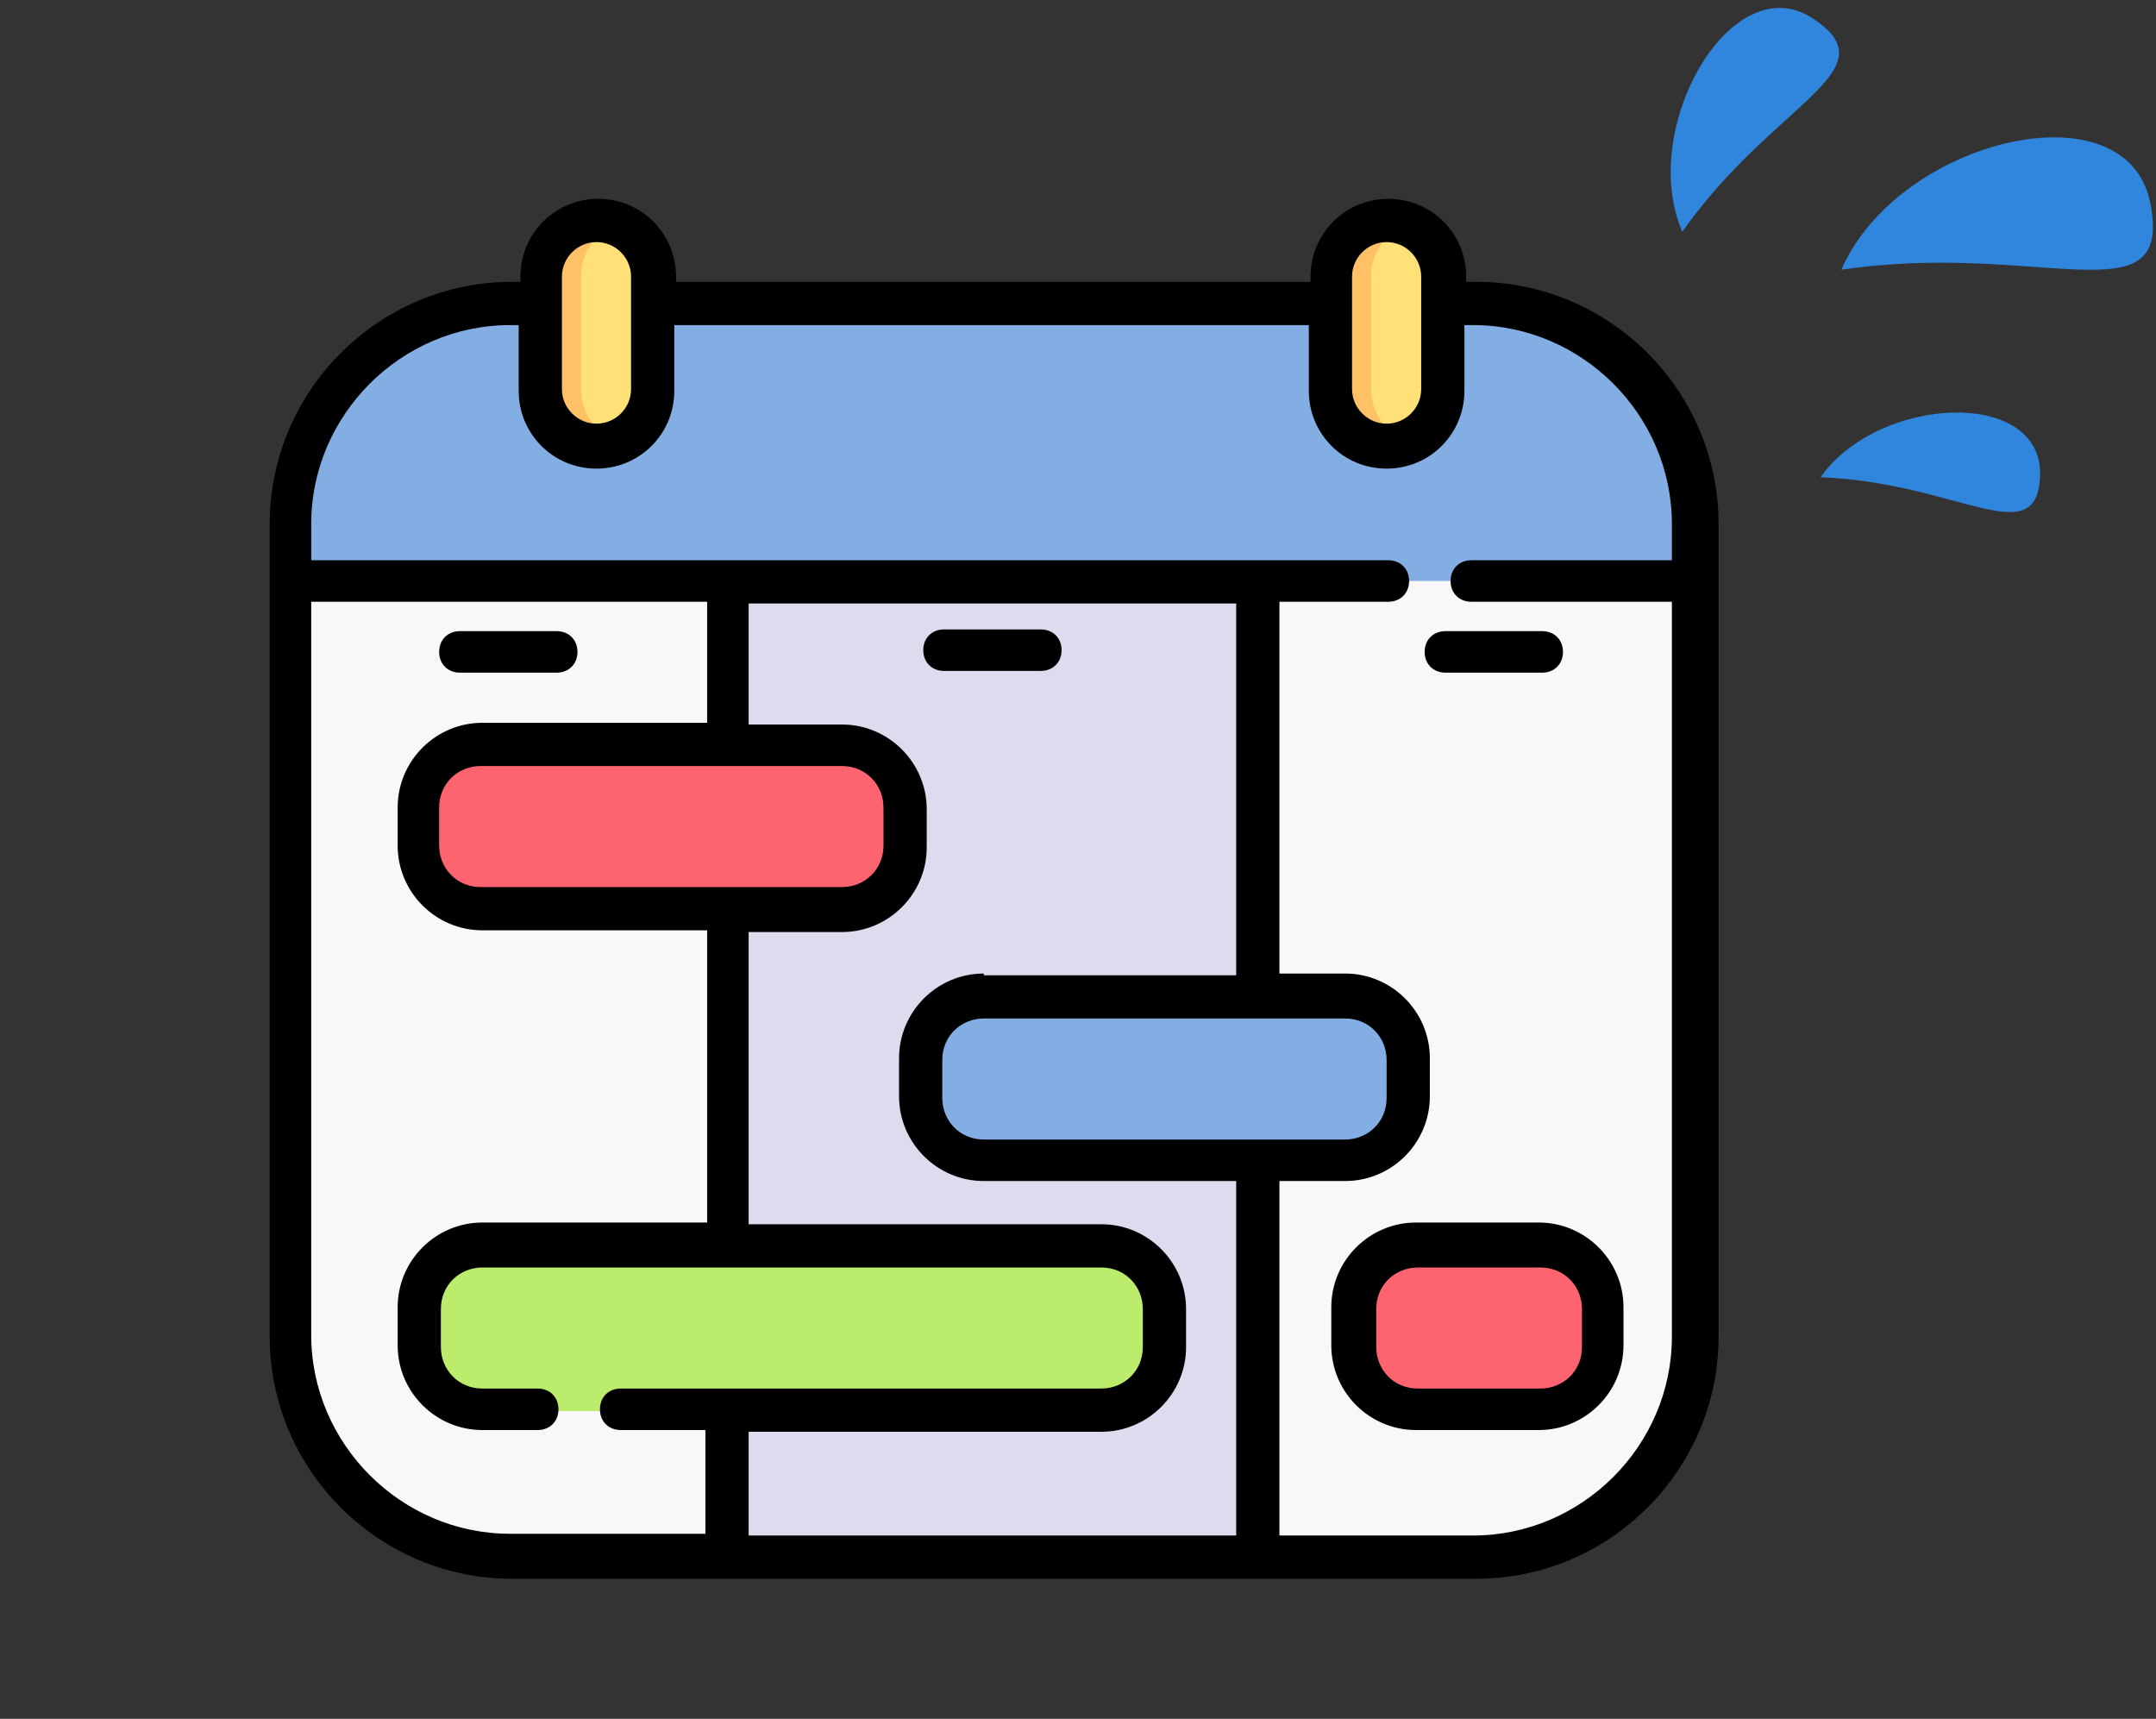
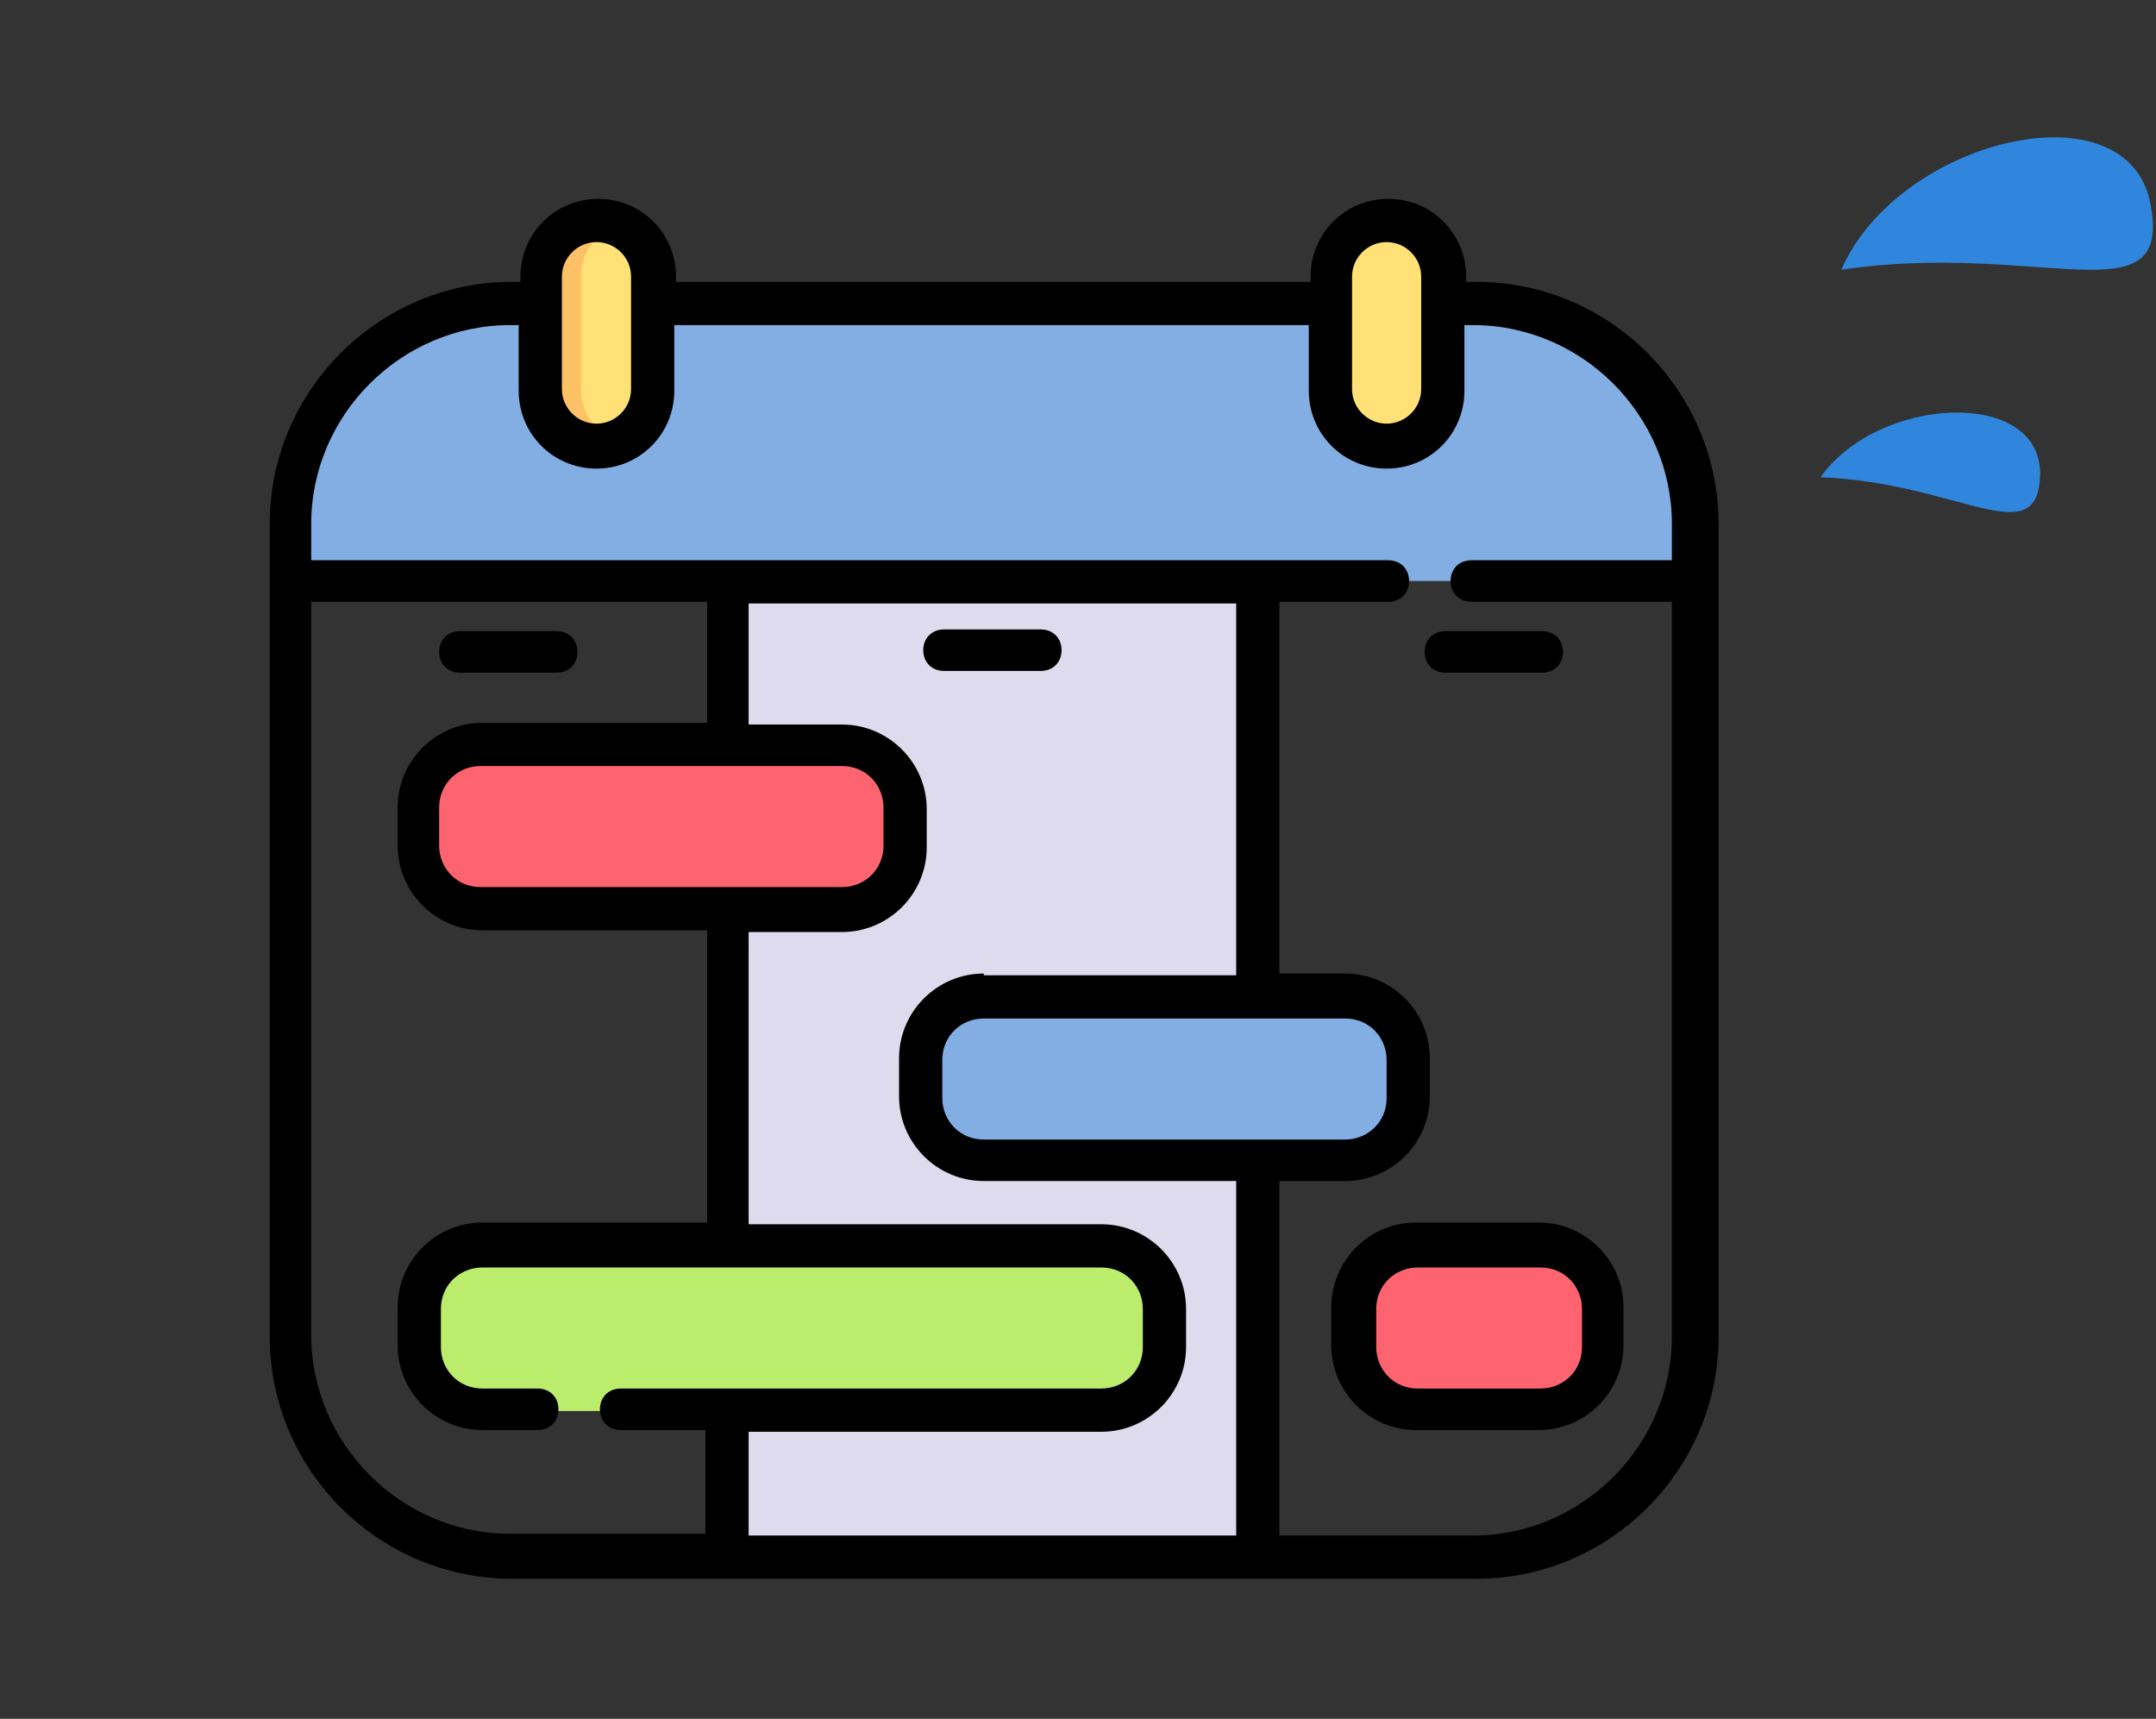
<svg xmlns="http://www.w3.org/2000/svg" id="_レイヤー_1" version="1.1" viewBox="0 0 124.7 99.4">
  <rect x="0" y="0" width="124.7" height="99.4" fill="#333333" stroke="none" />
  <defs>
    <style>
      .st0 {
        fill: #ffe177;
      }

      .st1 {
        fill: #fe646f;
      }

      .st2 {
        fill: #3086dc;
      }

      .st3 {
        fill: #fec165;
      }

      .st4 {
        fill: #dedbee;
      }

      .st5 {
        fill: #82aee3;
      }

      .st6 {
        fill: #f9f7f8;
      }

      .st7 {
        fill: #bbec6c;
      }
    </style>
  </defs>
  <g>
    <g>
-       <path class="st6" d="M98,33.6v43.7c0,7-5.7,12.7-12.7,12.7H29.5c-7,0-12.7-5.7-12.7-12.7v-43.7l40.6-8.9,40.6,8.9Z" />
      <path class="st4" d="M72.7,28.6v61.4h-30.7V28.6" />
      <path class="st5" d="M98,30.3v3.3H16.8v-3.3c0-7,5.7-12.7,12.7-12.7h55.8c7,0,12.7,5.7,12.7,12.7Z" />
      <path class="st1" d="M48.7,52.7h-20.9c-2,0-3.7-1.6-3.7-3.7v-2.2c0-2,1.6-3.7,3.7-3.7h20.9c2,0,3.7,1.6,3.7,3.7v2.2c0,2-1.6,3.7-3.7,3.7Z" />
      <path class="st5" d="M77.8,67.1h-20.9c-2,0-3.7-1.6-3.7-3.7v-2.2c0-2,1.6-3.7,3.7-3.7h20.9c2,0,3.7,1.6,3.7,3.7v2.2c0,2-1.6,3.7-3.7,3.7Z" />
      <path class="st7" d="M63.7,81.6H27.8c-2,0-3.7-1.6-3.7-3.7v-2.2c0-2,1.6-3.7,3.7-3.7h35.8c2,0,3.7,1.6,3.7,3.7v2.2c0,2-1.6,3.7-3.7,3.7h0Z" />
      <path class="st1" d="M89,81.6h-7.1c-2,0-3.7-1.6-3.7-3.7v-2.2c0-2,1.6-3.7,3.7-3.7h7.1c2,0,3.7,1.6,3.7,3.7v2.2c0,2-1.6,3.7-3.7,3.7Z" />
      <g>
        <path class="st0" d="M34.5,25.8c-1.8,0-3.3-1.5-3.3-3.3v-6.5c0-1.8,1.5-3.3,3.3-3.3s3.3,1.5,3.3,3.3v6.5c0,1.8-1.5,3.3-3.3,3.3Z" />
        <path class="st0" d="M80.3,25.8c-1.8,0-3.3-1.5-3.3-3.3v-6.5c0-1.8,1.5-3.3,3.3-3.3s3.3,1.5,3.3,3.3v6.5c0,1.8-1.5,3.3-3.3,3.3Z" />
      </g>
      <g>
        <path class="st3" d="M35.7,25.6c-.4.1-.7.2-1.1.2-1.8,0-3.3-1.5-3.3-3.3v-6.5c0-1.8,1.5-3.3,3.3-3.3s.8,0,1.1.2c-1.2.5-2.1,1.7-2.1,3.1v6.5c0,1.4.9,2.6,2.1,3.1Z" />
-         <path class="st3" d="M81.4,25.6c-.4.1-.7.2-1.1.2-1.8,0-3.3-1.5-3.3-3.3v-6.5c0-1.8,1.5-3.3,3.3-3.3s.8,0,1.1.2c-1.2.5-2.1,1.7-2.1,3.1v6.5c0,1.4.9,2.6,2.1,3.1Z" />
      </g>
    </g>
    <g>
      <path d="M85.3,16.3h-.5v-.3c0-2.5-2-4.5-4.5-4.5s-4.5,2-4.5,4.5v.3h-36.7v-.3c0-2.5-2-4.5-4.5-4.5s-4.5,2-4.5,4.5v.3h-.5c-7.7,0-14,6.3-14,14v47c0,7.7,6.3,14,14,14h55.8c7.7,0,14-6.3,14-14V30.3c0-7.7-6.3-14-14-14h0ZM78.2,16c0-1.1.9-2,2-2s2,.9,2,2v6.5c0,1.1-.9,2-2,2s-2-.9-2-2v-6.5ZM32.5,16c0-1.1.9-2,2-2s2,.9,2,2v6.5c0,1.1-.9,2-2,2s-2-.9-2-2v-6.5ZM18,77.3v-42.5h22.9v7h-13c-2.7,0-4.9,2.2-4.9,4.9v2.2c0,2.7,2.2,4.9,4.9,4.9h13v16.9h-13c-2.7,0-4.9,2.2-4.9,4.9v2.2c0,2.7,2.2,4.9,4.9,4.9h3.2c.7,0,1.2-.5,1.2-1.2s-.5-1.2-1.2-1.2h-3.2c-1.4,0-2.4-1.1-2.4-2.4v-2.2c0-1.4,1.1-2.4,2.4-2.4h35.8c1.4,0,2.4,1.1,2.4,2.4v2.2c0,1.4-1.1,2.4-2.4,2.4h-27.8c-.7,0-1.2.5-1.2,1.2s.5,1.2,1.2,1.2h4.9v6h-11.3c-6.3,0-11.5-5.2-11.5-11.5h0ZM56.9,65.9c-1.4,0-2.4-1.1-2.4-2.4v-2.2c0-1.4,1.1-2.4,2.4-2.4h20.9c1.4,0,2.4,1.1,2.4,2.4v2.2c0,1.4-1.1,2.4-2.4,2.4h-20.9ZM56.9,56.3c-2.7,0-4.9,2.2-4.9,4.9v2.2c0,2.7,2.2,4.9,4.9,4.9h14.6v20.5h-28.2v-6h20.4c2.7,0,4.9-2.2,4.9-4.9v-2.2c0-2.7-2.2-4.9-4.9-4.9h-20.4v-16.9h5.4c2.7,0,4.9-2.2,4.9-4.9v-2.2c0-2.7-2.2-4.9-4.9-4.9h-5.4v-7h28.2v21.5h-14.6ZM48.7,44.3c1.4,0,2.4,1.1,2.4,2.4v2.2c0,1.4-1.1,2.4-2.4,2.4h-20.9c-1.4,0-2.4-1.1-2.4-2.4v-2.2c0-1.4,1.1-2.4,2.4-2.4h20.9ZM85.3,88.8h-11.3v-20.5h3.8c2.7,0,4.9-2.2,4.9-4.9v-2.2c0-2.7-2.2-4.9-4.9-4.9h-3.8v-21.5h6.3c.7,0,1.2-.5,1.2-1.2s-.5-1.2-1.2-1.2H18v-2.1c0-6.3,5.2-11.5,11.5-11.5h.5v3.8c0,2.5,2,4.5,4.5,4.5s4.5-2,4.5-4.5v-3.8h36.7v3.8c0,2.5,2,4.5,4.5,4.5s4.5-2,4.5-4.5v-3.8h.5c6.3,0,11.5,5.2,11.5,11.5v2.1h-11.6c-.7,0-1.2.5-1.2,1.2s.5,1.2,1.2,1.2h11.6v42.5c0,6.3-5.2,11.5-11.5,11.5h0Z" />
      <path d="M89,70.7h-7.1c-2.7,0-4.9,2.2-4.9,4.9v2.2c0,2.7,2.2,4.9,4.9,4.9h7.1c2.7,0,4.9-2.2,4.9-4.9v-2.2c0-2.7-2.2-4.9-4.9-4.9ZM91.5,77.9c0,1.4-1.1,2.4-2.4,2.4h-7.1c-1.4,0-2.4-1.1-2.4-2.4v-2.2c0-1.4,1.1-2.4,2.4-2.4h7.1c1.4,0,2.4,1.1,2.4,2.4v2.2Z" />
      <path d="M26.6,38.9h5.6c.7,0,1.2-.5,1.2-1.2s-.5-1.2-1.2-1.2h-5.6c-.7,0-1.2.5-1.2,1.2s.5,1.2,1.2,1.2Z" />
      <path d="M89.2,38.9c.7,0,1.2-.5,1.2-1.2s-.5-1.2-1.2-1.2h-5.6c-.7,0-1.2.5-1.2,1.2s.5,1.2,1.2,1.2h5.6Z" />
      <path d="M60.2,36.4h-5.6c-.7,0-1.2.5-1.2,1.2s.5,1.2,1.2,1.2h5.6c.7,0,1.2-.5,1.2-1.2s-.5-1.2-1.2-1.2Z" />
    </g>
  </g>
  <g>
    <path class="st2" d="M124.4,11.9c-1.2-7.1-14.6-3.9-17.9,3.7,11.4-1.7,19.1,2.9,17.9-3.7Z" />
-     <path class="st2" d="M104.9,1.1c-4.7-3.2-10.2,6.3-7.6,12.3,5.3-7.5,12.1-9.3,7.6-12.3Z" />
    <path class="st2" d="M118,27.4c0-5-9.4-4.5-12.7.2,8,.3,12.6,4.5,12.7-.2Z" />
  </g>
</svg>